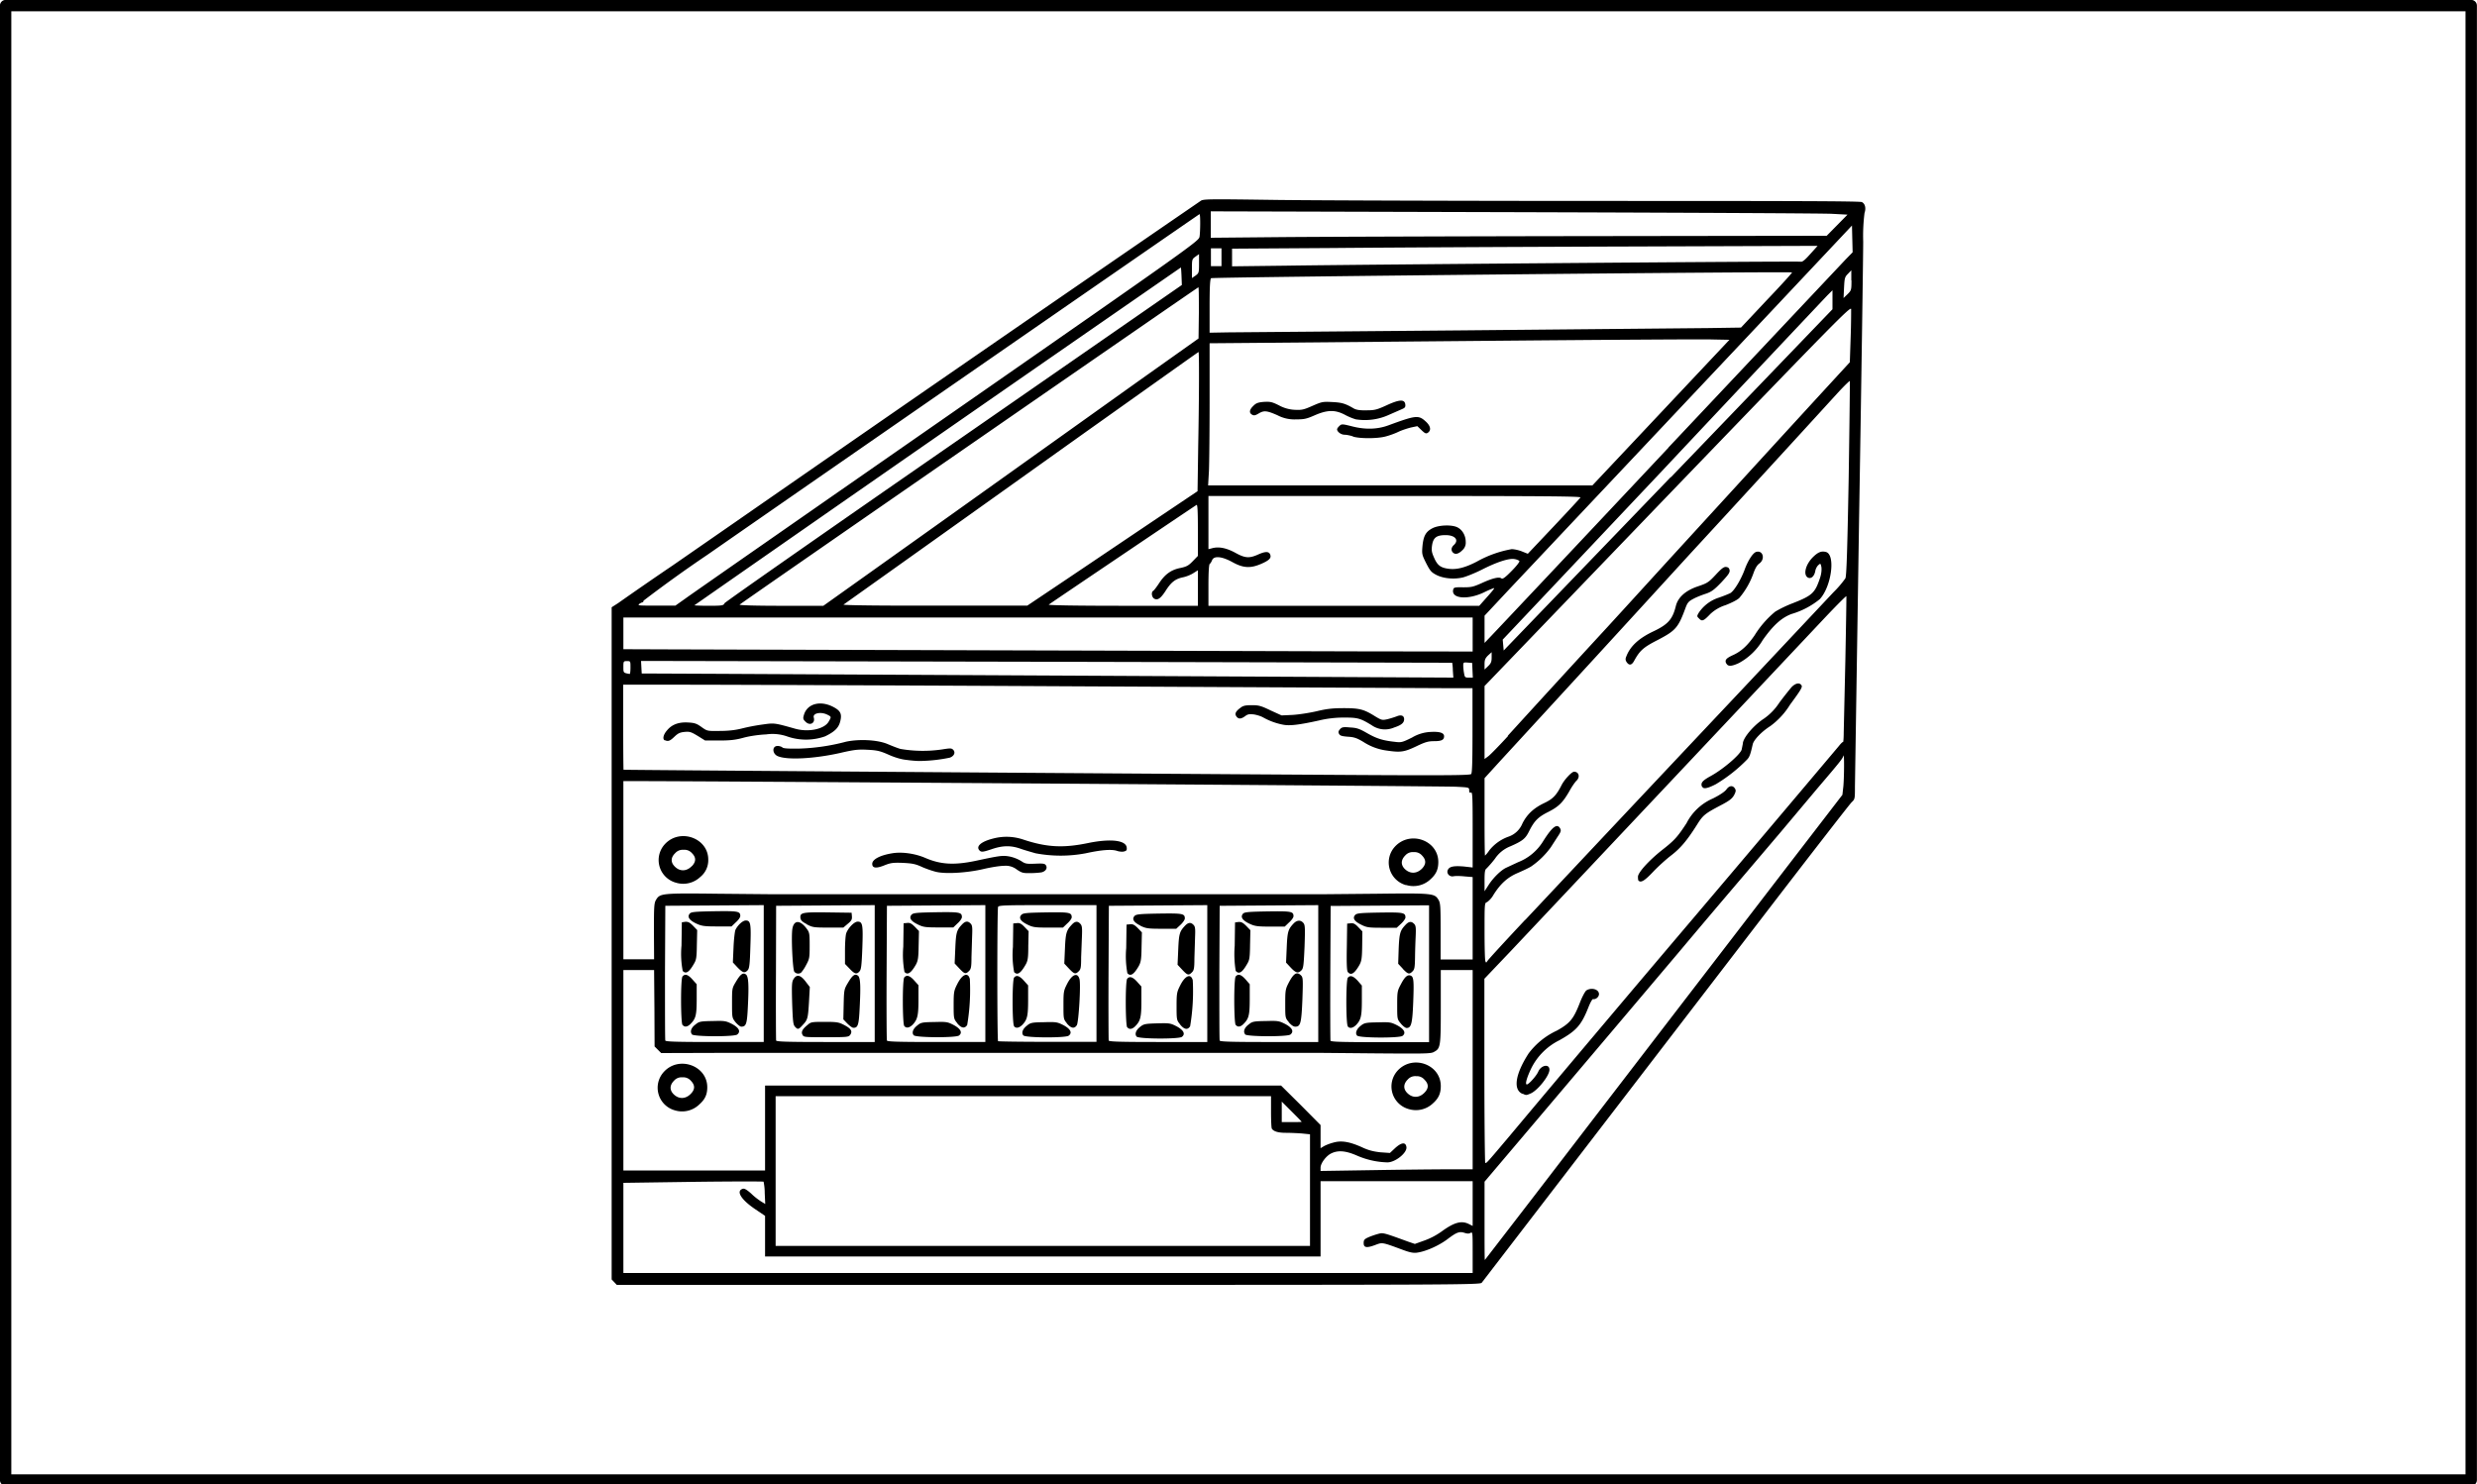
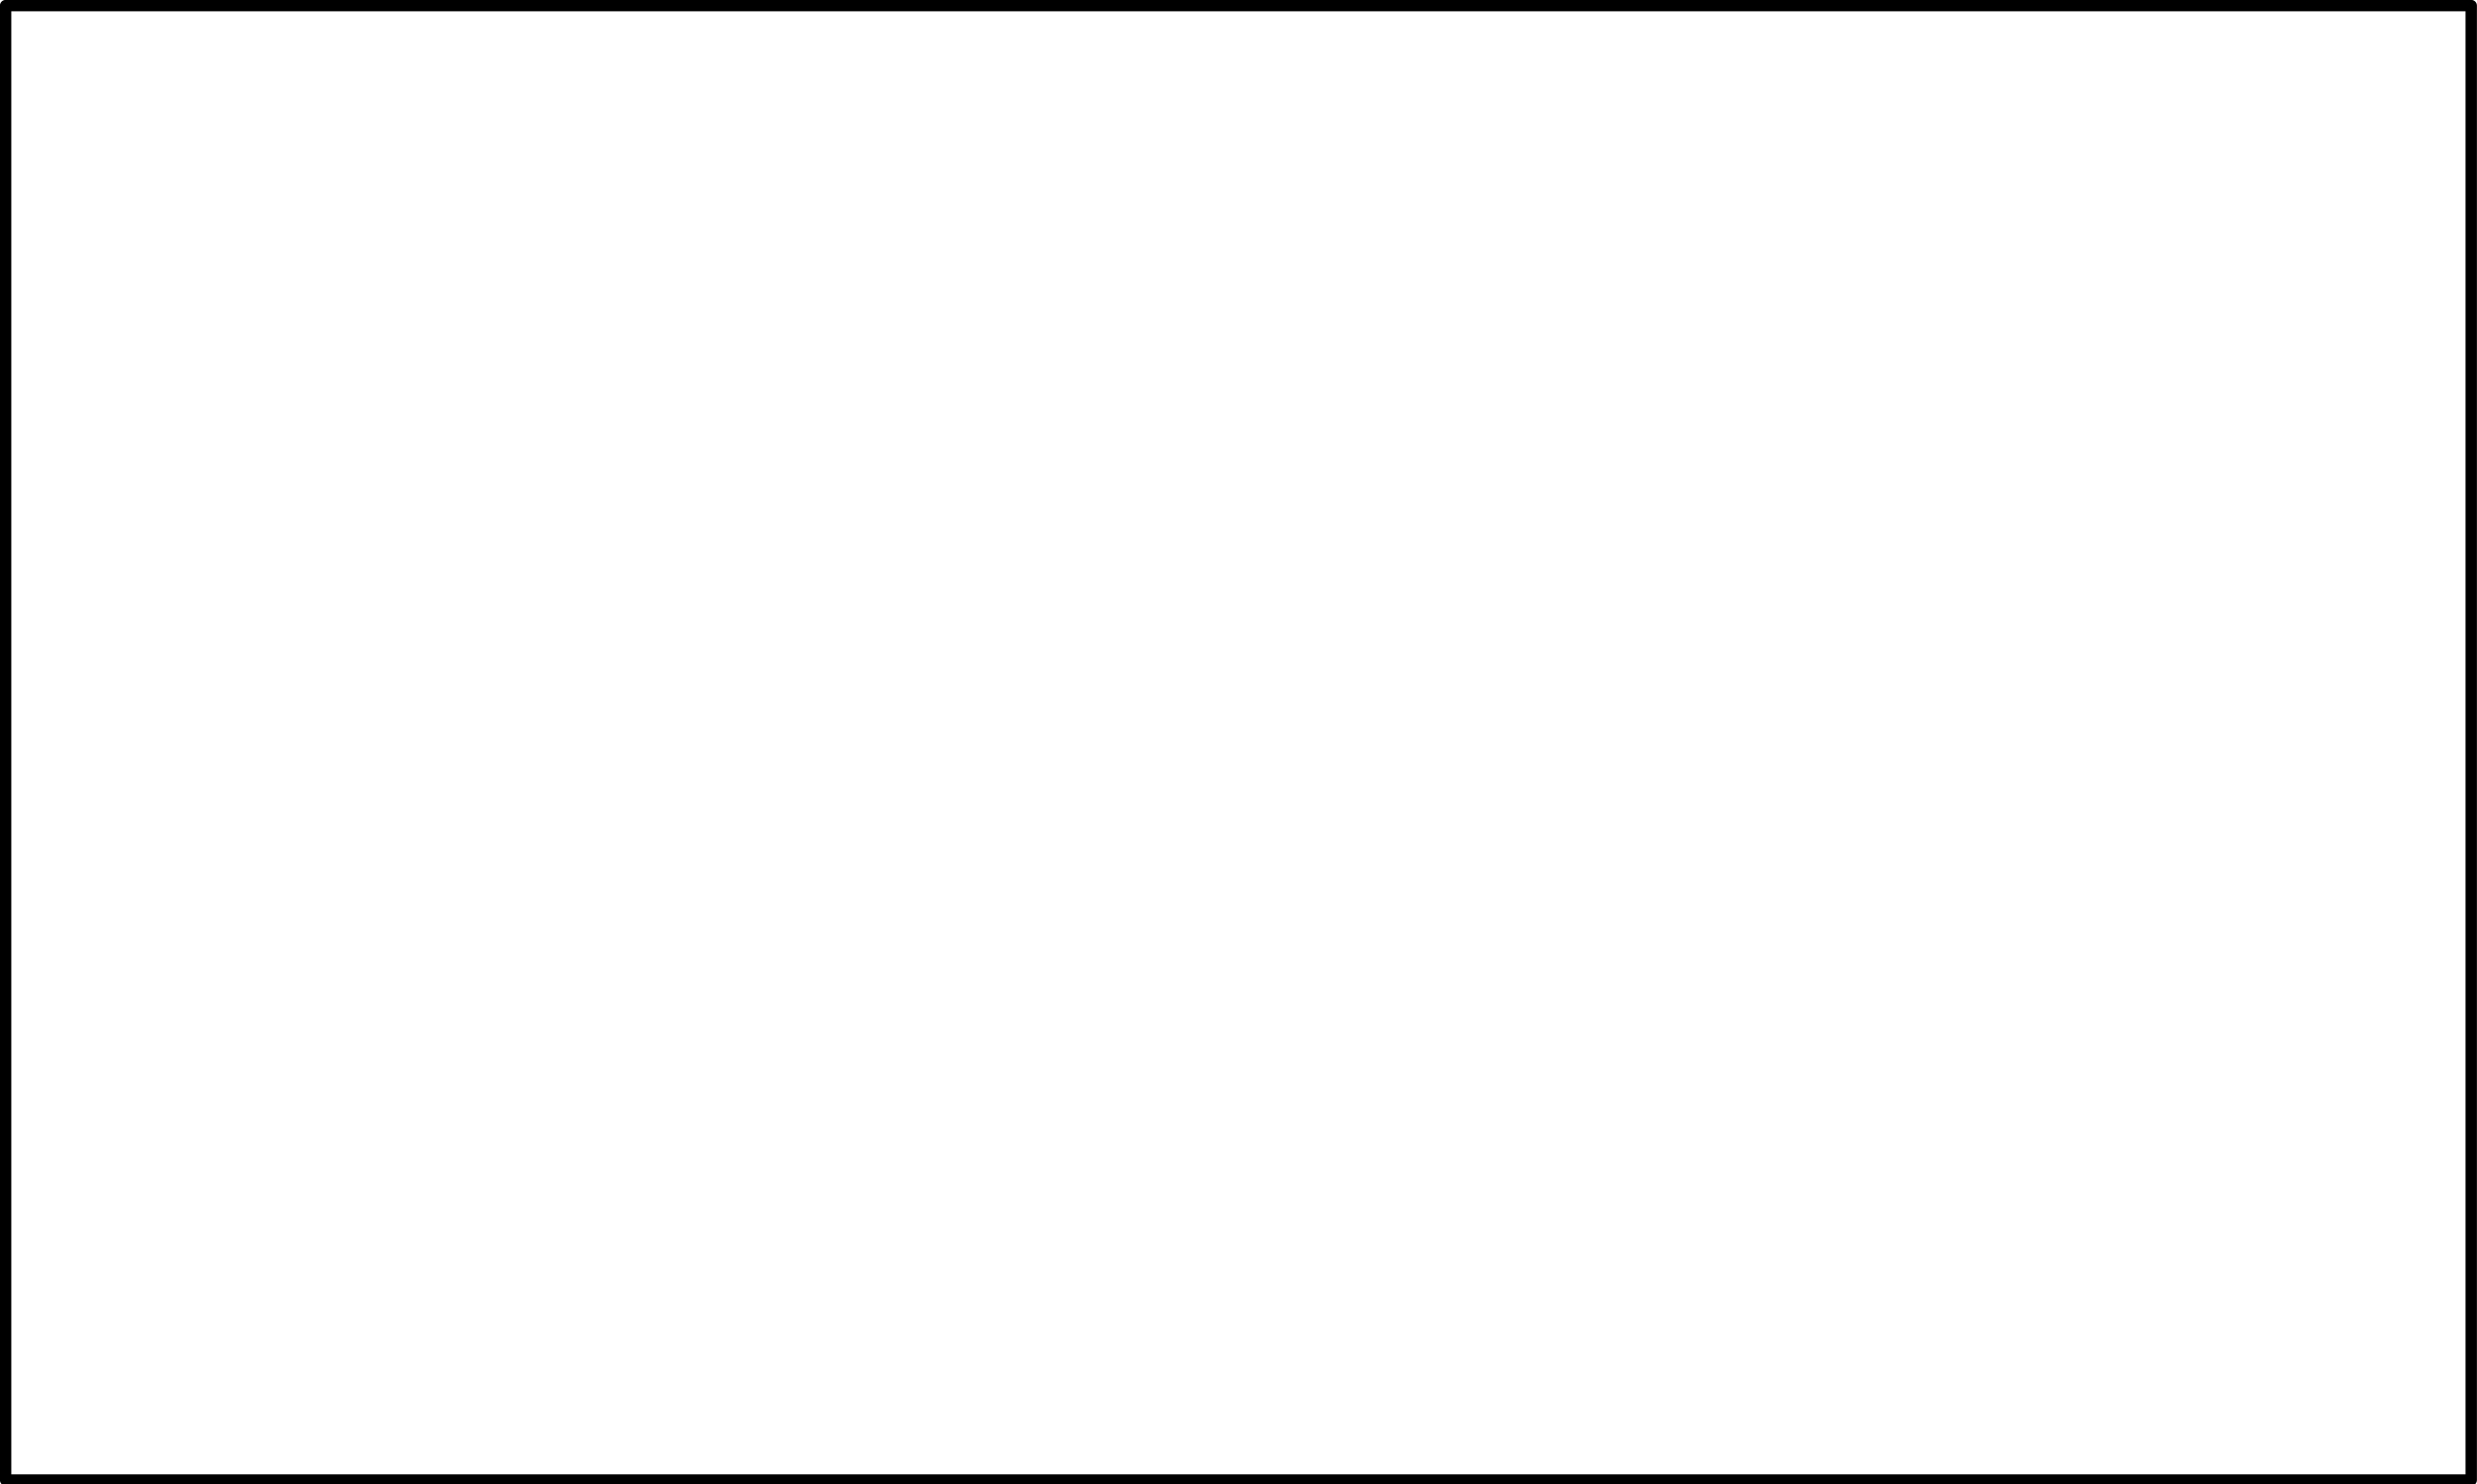
<svg xmlns="http://www.w3.org/2000/svg" xml:space="preserve" viewBox="0 0 1500 898.9">
-   <path d="m372 776.6-1.6-1.7V367.8l3.9-2.5a2265 2265 0 0 1 33.3-23l36.8-25.5a63669 63669 0 0 1 282.5-195c1.7-1.3 3.2-1.3 47.1-.7 25 .3 114.4.6 198.7.6 113.3 0 153.7.1 154.8.7 2 1 2.6 3.7 1.6 6.6a112 112 0 0 0-.8 17.3c0 8.3-1.1 84.2-2.5 168.7l-2.5 161.3c0 7.5 0 7.7-2 9.6-1.1 1-24.5 31.2-52 67a394654 394654 0 0 1-172 224c-1 1.2-14.5 1.3-262.4 1.3H373.5Zm519.8-18c0-12.2 0-12.6-1.3-11.9-1 .6-2 .5-3.6 0-3.1-1-4.7-.5-10.6 4-5.3 3.9-13 7.3-18.3 8-2.2.3-4.5-.2-9-1.9-12.2-4.5-11.8-4.4-16.1-2.8-5.3 2-7.1 1.7-7.1-1.1 0-1.8.4-2.4 2.6-3.4 1.5-.7 4.1-1.6 5.9-2.1 3.3-.9 3-1 18.4 4.6l4.1 1.4 5.6-2a43 43 0 0 0 10.4-5.4c7.8-5.7 12.3-7 17-4.5l2 1v-27.1h-92.1V761H463.3v-24.6l-6.2-4.2c-8.5-5.8-11.5-10.9-7.3-12.2 1-.3 2.4.5 5.2 3 2 2 4.8 4 6.1 4.8l2.3 1.4-.3-6.5a34 34 0 0 0-.7-7c-.2-.2-19.4-.2-42.6.1l-42.3.6V771h514.3zm37.3-34.3A451304 451304 0 0 1 1081.4 526l34.3-44.6.6-5.3c.5-6 .6-20.5 0-18.3-.5 1.7-2 3.6-16 20l-22 26.2-21.5 25.3a7734 7734 0 0 0-40.8 48.2l-20.3 24-21.4 25.3-42 49.6-33.3 39.3v23.9c0 13 0 23.7.2 23.5zm-135.8-3.5V687l-4.9-.5c-2.6-.2-7-.4-9.7-.4-4.6 0-7.4-.8-8.5-2.5-.3-.4-.5-5-.5-10.2v-9.5h-300v90.7h323.6Zm-330-37.6v-25.7h312.5l12 11.9 11.9 12v14l1.7-1c.9-.6 3.5-1.7 5.8-2.3 5-1.5 9.9-.7 17.7 2.8 3.8 1.8 6.7 2.5 11 3l5.8.4 3.2-3c3.9-3.5 6.4-3.7 6.8-.5.4 3.5-6.9 9.3-11.6 9.2a49 49 0 0 1-18.1-4c-6.8-3-11.5-3.5-15.7-1.5-3.1 1.4-6.6 6-6.6 8.7v2l32.2-.5c17.8-.3 38.5-.5 46.1-.5h13.8V587.5h-19.3v22.2c0 24.4-.1 25.3-4.3 27.5-1.8 1-6.2 1-33.7.8l-32.9-.3H432.8l-32.4.1-2-2-2-2-.1-23.1-.2-23.2h-18.6v121.4h85.8zm-54.6-10.7a14.2 14.2 0 0 1-6.7-23.3c9.1-10 26.3-3.8 26.3 9.3 0 4.5-1.4 7.4-4.9 10.5a15 15 0 0 1-14.7 3.5m9.7-10.1c2.6-2.7 2.5-5.2 0-7.8a6 6 0 0 0-5.1-2.1 6 6 0 0 0-5.1 2c-2.7 2.7-2.8 5.7-.3 8.2 3.2 3.2 7.4 3 10.5-.3m434.6 9.3a14.2 14.2 0 0 1-6.7-23.2c9.1-10 26.2-3.9 26.2 9.3 0 4.4-1.3 7.4-4.8 10.5a15 15 0 0 1-14.7 3.4m9.7-10c2.6-2.7 2.5-5.2-.1-7.8a6 6 0 0 0-5-2.1 6 6 0 0 0-5.1 2c-2.7 2.7-2.8 5.7-.3 8.2 3.2 3.2 7.4 3 10.5-.3m51.3 26.5a27234 27234 0 0 1 112.1-132.9 42214 42214 0 0 0 87.5-103.5c1.1-1.4 2.2-2.5 2.5-2.4.2 0 .4-2.5.4-5.7l1-44c.4-21 .7-38.3.6-38.6s-5.9 5.5-12.8 12.8a341221 341221 0 0 1-190.5 202.2l-15.9 16.7v55.5c0 30.4.3 55.6.5 55.9.6.6.6.6 14.6-16m8-25.7c-5.8-2.4-4.5-11.8 3.7-24.5a45 45 0 0 1 17.1-13.8c7.9-4.4 10-7 13.7-16.3 1.5-4 3.3-7.3 4.1-8 3-2 7.7-.8 7.7 2.2 0 1.7-2 3.4-3.6 3-.5 0-1.7 2.2-2.8 5-4.3 10.8-7.2 14.1-17.5 19.9a37.7 37.7 0 0 0-17 16.8c-2.8 5.8-4 10-2.8 10s5.8-5.2 6.9-7.7c1.7-4 6.8-5 6.8-1.2 0 3.7-7.5 13-11.7 14.5-2.3 1-2.5 1-4.5 0zm70.3-129c-.3-.3-.4-1.4-.4-2.5 0-2.5 6.5-9.7 14.4-16 7.7-6 9.5-8 15-16.4a32.3 32.3 0 0 1 16-15c4-2 7.2-4.1 8.2-5.5 1.7-2.4 3.9-2.6 5.2-.4.6 1 .5 1.8-.6 3.9-1.2 2.1-2.8 3.4-8.2 6.2-9.5 5-10.7 6-14.3 11.8-6 9.5-10 14.2-15.6 18.5-3 2.3-8 6.8-11 10-5 5.3-7.3 6.7-8.7 5.3zm38.4-57c-1-2.3.2-3.7 5.3-6.5 7.8-4.3 17.8-13 18.7-16l.7-3.5c0-3.5 6.5-11.2 13-15.4a35 35 0 0 0 9.1-9.5c2.9-3.9 6.2-8 7.4-9.4 2.4-2.5 5-3 6.1-1 .6 1-.8 3.2-7 11.6a45.8 45.8 0 0 1-12 13c-5.2 3.3-10 8.3-10.6 11-1.3 5.7-1.8 7.4-3.2 9A92.8 92.8 0 0 1 1039 475c-5.3 2.7-7.6 3-8.2 1.4zm-242.4 203c0-.2-2.8-3-6.1-6.3l-6-6v12.4h6c3.3 0 6 0 6-.2zm-325.8-89.9v-41.4l-29.8.2-29.8.2-.2 40.3c0 22.2 0 40.8.2 41.3.2.7 6.9.9 30 .9h29.6zM419 626.4c-1.3-1.6-.4-4.1 2.3-6 2-1.7 3.1-1.9 10.2-2 7.4-.2 8-.1 11.8 1.8 4.3 2.3 5.4 4.6 3.1 6.4-2 1.4-26.2 1.3-27.4-.1zm-5.7-5.6c-1.1-1.4-1.2-28 0-29.4 1.5-1.8 3.3-1.2 6 1.8l2.6 2.9v8.8c0 9.6-.5 11.9-3.4 14.9-2 2.2-3.9 2.5-5.1 1zm32.1-1.7c-2.1-2.7-2.1-2.7-2.1-11.6 0-8.8 0-9 2.3-12.8 2.7-4.6 4.3-5.8 6-4.6 1.6 1 2 5.7 1.3 19.4-.5 10.6-1 12.3-4 12.3-.7 0-2.2-1.2-3.5-2.7m-32-31.2a55 55 0 0 1-.7-15.2l.2-14.1 2.1-.3c1.7-.1 2.7.4 4.7 2.4l2.5 2.6-.2 8.8c-.1 7.6-.3 9.2-1.7 11.5-3 5.3-5 6.6-7 4.3zm33.2-2-2.8-3 .4-9c.2-5 .8-10 1.2-10.8 1.5-3 4.5-5.6 6.2-5.6 3 0 3.3 2 2.8 16-.3 10.4-.6 13-1.6 14.1-1.8 2-3 1.6-6.2-1.7m-25.3-26.7c-4-2-5.3-4-3.5-6 1-.9 3.4-1.1 14.8-1.3 14.3-.2 15.7 0 15.7 2.9 0 .8-1.2 2.5-2.7 3.8l-2.6 2.5h-9c-8 0-9.3-.3-12.7-1.9m108.4 30.4v-41.4l-29.8.2-29.9.2-.1 40.3c-.1 22.2 0 40.8.1 41.3.3.7 7 .9 30 .9h29.7zM486 626.8c-1-1.8-.1-3.5 3-6 2-1.8 2.5-1.9 10.3-1.9 7.3 0 8.6.2 11.7 1.8 4.3 2.2 5.4 3.8 3.9 6-1 1.4-1.6 1.5-14.6 1.5-12.8 0-13.6 0-14.3-1.4m-4.6-5c-1.1-1.2-1.3-3.3-1.7-14.3-.3-11.2-.2-13 .9-14.6 1.9-3 4.2-2.4 7.2 1.5l2.6 3.4-.5 9c-.6 10-.8 10.8-3.8 14-2.5 2.8-3 2.9-4.7 1m31.7-1.9-2.4-2.5.2-9c.2-8.8.3-9.3 2.5-13 2.7-4.6 4.2-5.8 6-4.6 1.6 1 1.9 5.7 1.2 19.4-.5 10.5-1 12.3-3.8 12.3-.7 0-2.3-1.2-3.7-2.6M481 588.5c-1-1.3-2-22-1.1-26.3 1-5 4.6-5 8.4 0 1.9 2.5 2 3 2 10.5s-.1 8-2.2 11.9a22.6 22.6 0 0 1-3 4.5 3 3 0 0 1-4.1-.6m33.5-1.8-2.8-2.9v-8c0-4.4.3-9 .7-10.4 1-3.1 4.8-7.2 7-7.2 3 0 3.3 2 2.8 16-.4 10.5-.7 13-1.7 14.1-1.7 2-3 1.6-6-1.6m-26-27c-2.7-1.4-3.6-2.3-3.8-3.8-.3-3.2 1.3-3.5 16.8-3.3l14.2.2.2 2.3c.1 1.8-.3 2.6-2.5 4.4l-2.7 2.3h-9.3c-8.8 0-9.5-.2-12.9-2zm108.2 30v-41.5l-29.8.2-29.8.2-.2 40.3c-.1 22.2 0 40.8.2 41.3.2.7 6.9.9 30 .9h29.6zM553.3 627c-1.3-1.5-.4-4 2.3-6 2-1.7 3-1.9 10.2-2 7.4-.2 8-.1 11.7 1.8 4.3 2.3 5.5 4.7 3.2 6.4-2 1.4-26.2 1.3-27.4-.2m-5.7-5.6c-1.1-1.4-1.2-28 0-29.4 1.4-1.7 3.3-1.2 6 1.8l2.6 2.9v8.8c0 9.6-.6 11.9-3.4 15-2 2-3.9 2.4-5.1 1zm32.1-1.7c-2.1-2.6-2.2-2.7-2.2-11 0-8 .2-8.7 2.2-12.7 3-6 6.5-7.4 7.6-3.1a127 127 0 0 1-1.6 27.9c-1.5 2.3-3.5 2-6-1zm-32-31.2a57 57 0 0 1-.7-15.1l.2-14.2 2.1-.2c1.7-.2 2.7.3 4.7 2.3l2.5 2.6-.2 8.8c-.1 7.6-.4 9.2-1.7 11.6-3 5.2-5.1 6.5-7 4.2zm33.2-2-2.8-3 .4-9.1c.4-9.4.8-11 3.9-14.3 2.1-2.3 3.7-2.5 5.4-.7 1 1 1.1 2.4.9 7.3l-.4 13c0 6-.3 7.2-1.5 8.4-2 2-2.7 1.8-5.9-1.6m-25.3-26.7c-4.1-2-5.3-4-3.5-5.9 1-1 3.4-1.2 14.8-1.4 14.3-.2 15.6 0 15.6 3 0 .7-1.1 2.4-2.6 3.7l-2.6 2.5h-9c-8.1 0-9.3-.2-12.7-1.9M664 589.6v-41.4h-29.6c-26.3 0-29.6.1-30 1.1-.6 1.6-.6 80.7 0 81.3.3.2 13.8.4 30 .4H664zm-44.3 37.5c-1.3-1.5-.4-4 2.3-6 2-1.7 3.1-1.9 10.2-2 7.4-.2 8-.1 11.8 1.8 4.3 2.3 5.5 4.7 3.1 6.4-2 1.4-26.2 1.3-27.4-.2m-5.6-5.6c-1.2-1.4-1.2-28 0-29.4 1.4-1.7 3.2-1.2 5.9 1.8l2.6 2.9v8.8c0 9.6-.5 11.9-3.4 15-2 2-3.9 2.4-5.1 1zm32-1.7c-2.1-2.6-2.1-2.7-2.1-11 0-8 .1-8.7 2.1-12.7 3-6 6.5-7.4 7.6-3.1.9 3.3-.5 26.1-1.6 27.9-1.5 2.3-3.4 2-6-1zm-32-31.2a57 57 0 0 1-.7-15.1l.2-14.2 2.2-.2c1.6-.2 2.7.3 4.6 2.3l2.5 2.6-.2 8.8c0 7.6-.3 9.2-1.7 11.6-3 5.2-5 6.5-7 4.2zm33.2-2-2.8-3 .4-9.1c.4-9.4.9-11 4-14.3 2-2.3 3.7-2.5 5.3-.7 1 1 1.2 2.4 1 7.3l-.5 13c0 6-.2 7.2-1.4 8.4-2 2-2.8 1.8-6-1.6M622 559.9c-4-2-5.3-4-3.4-5.9 1-1 3.3-1.2 14.7-1.4 14.3-.2 15.7 0 15.7 3 0 .7-1.2 2.4-2.7 3.7l-2.6 2.5h-9c-8 0-9.3-.2-12.7-1.9m109.1 29.7v-41.4l-29.8.2-29.8.2-.2 40.3c-.1 22.2 0 40.8.1 41.3.3.7 7 .9 30 .9h29.7zm-42.8 38.2c-1.3-1.5-.4-4 2.3-6 2-1.6 3-1.8 10.2-2 7.4-.2 8-.1 11.7 1.8 4.3 2.3 5.5 4.7 3.2 6.4-2 1.4-26.2 1.3-27.4-.2m-5.7-5.6c-1.1-1.4-1.2-28 0-29.4 1.4-1.7 3.3-1.2 6 1.8l2.6 2.9v8.9c0 9.6-.6 11.8-3.4 14.8-2 2.2-3.9 2.5-5.1 1zm32.1-1.7c-2.1-2.6-2.2-2.7-2.2-11 0-8 .2-8.7 2.2-12.7 3-6 6.5-7.4 7.6-3.1a127 127 0 0 1-1.6 27.9c-1.5 2.3-3.5 2-6-1zm-32-31.1a57 57 0 0 1-.7-15.2l.2-14.2 2.1-.2c1.7-.2 2.7.3 4.7 2.3l2.5 2.6-.2 8.8c-.1 7.6-.4 9.2-1.7 11.6-3 5.2-5.1 6.5-7 4.2zm33.2-2.1-2.8-3 .4-9c.4-9.5.8-11.1 3.9-14.4 2.1-2.3 3.7-2.5 5.4-.7 1 1 1.1 2.5.9 7.3l-.4 13c0 6-.3 7.2-1.5 8.4-2 2-2.7 1.8-5.9-1.6m-25.3-26.7c-4.1-2-5.3-4-3.5-5.9 1-1 3.4-1.2 14.8-1.4 14.3-.2 15.6 0 15.6 3 0 .7-1.1 2.4-2.6 3.8l-2.6 2.4h-9c-8.1 0-9.3-.2-12.7-1.8zm107.7 29v-41.4l-29.9.2-29.8.2-.2 40.3c0 22.2 0 40.8.2 41.3.2.7 7 .9 30 .9h29.7zM754 626.4c-1.3-1.6-.4-4.1 2.3-6 2-1.7 3.1-1.9 10.2-2 7.4-.2 8-.1 11.8 1.8 4.3 2.3 5.4 4.6 3.1 6.4-2 1.4-26.2 1.3-27.4-.1zm-5.7-5.6c-1.1-1.4-1.2-28 0-29.4 1.5-1.8 3.3-1.2 6 1.8l2.5 2.9v8.8c0 9.6-.5 11.9-3.4 14.9-2 2.2-3.8 2.5-5 1zm32.2-1.7c-2.2-2.6-2.2-2.7-2.2-11 0-7.8.1-8.9 1.8-12.3 3.2-6.3 5.2-7.6 7.8-5 1.2 1.2 1.2 2.6.8 14.5-.6 14.3-1.1 16.5-4.3 16.5-1.2 0-2.5-1-4-2.7zM748.3 588a64 64 0 0 1-.6-15.2l.2-14.1 2.1-.3c1.7-.1 2.7.4 4.7 2.4l2.5 2.6-.2 8.8c-.1 7.6-.3 9.2-1.7 11.5-3 5.3-5 6.6-7 4.3m33.3-2-2.8-3 .4-9.1c.4-9.4.8-11 4-14.4 2-2.2 4.3-2.5 6-.6 1.1 1.2 1.2 2.7.8 14.4-.5 11.3-.7 13.2-1.9 14.4-2 2-3.4 1.6-6.5-1.7m-25.3-26.7c-4-2-5.3-4-3.5-6 1-.9 3.4-1.1 14.8-1.3 14.3-.2 15.7 0 15.7 2.9 0 .8-1.2 2.5-2.7 3.8l-2.6 2.5h-9c-8 0-9.3-.3-12.7-1.9m109.1 30.4v-41.4l-29.8.2-29.8.2-.2 40.3c-.1 22.2 0 40.8.1 41.3.3.7 7 .9 30 .9h29.7zm-43.6 37.5c-1.3-1.5-.3-4 2.3-6 2.1-1.7 3.2-1.9 10.2-2 7.5-.2 8-.1 11.8 1.8 4.3 2.3 5.5 4.7 3.2 6.4-2 1.4-26.3 1.3-27.5-.2m-5.6-5.6c-1.2-1.4-1.2-28 0-29.4 1.4-1.7 3.2-1.2 6 1.8l2.5 2.9v8.8c0 9.6-.5 11.9-3.4 15-2 2-3.9 2.4-5.1 1zm32.1-1.7c-2.2-2.6-2.2-2.7-2.2-11.1 0-8.2.1-8.7 2.3-12.8 2.3-4.4 4-5.9 5.9-5.1 1.8.7 2 3.2 1.5 16.2-.5 12.9-1.2 15.5-4 15.5-.7 0-2.3-1.2-3.5-2.7m-32.1-31.2c-.6-.6-.8-5.3-.6-15.1l.2-14.2 2.1-.2c1.7-.2 2.7.3 4.6 2.3l2.5 2.6-.1 8.8c-.1 7.6-.4 9.2-1.7 11.6-3 5.2-5.1 6.5-7 4.2m33.3-2-2.8-3 .3-9.1c.4-9.4.9-11 4-14.3 2.1-2.3 3.7-2.5 5.4-.7 1 1 1.1 2.4.9 7.3a401 401 0 0 0-.4 13c-.1 6-.3 7.2-1.5 8.4-2 2-2.7 1.8-6-1.6zM824.2 560c-4.1-2-5.3-4-3.5-5.9 1-1 3.3-1.2 14.8-1.4 14.3-.2 15.6 0 15.6 3 0 .7-1.2 2.4-2.6 3.7l-2.7 2.5h-9c-8 0-9.3-.2-12.6-1.9m99.4-2.8A89475 89475 0 0 1 1054 418.6l56.2-59.8a64 64 0 0 0 7.3-8.5c.7-1.2 1.2-17 2-60.2.5-32.3.8-59 .7-59.3 0-.4-3.2 2.7-7 6.8a25678 25678 0 0 1-89.6 97.7 47301 47301 0 0 1-115.5 126l-9.1 10v23.5c0 12.9.1 23.4.3 23.4a19 19 0 0 0 2.6-3.2 26 26 0 0 1 11.4-8.2 14 14 0 0 0 8.6-8c2.8-5.6 6.9-9.4 13.2-12.4 5.3-2.5 7.4-4.7 10.6-11 1.7-3.3 6.1-8 7.5-8 3 0 3.8 3.3 1.4 5.5-.8.8-2.8 3.6-4.3 6.4-4 6.9-6.5 9.3-12.8 12.5-6 3-8.3 5.3-11.4 11.4-2.3 4.7-3.8 6-11.5 9.4a20 20 0 0 0-9.3 7.5 67 67 0 0 1-5.1 5.9c-1 .7-1.2 2.3-1.2 7.4v6.4l2.7-4.2c2.8-4.2 7.2-8.5 10.3-10l7.3-3.4a31 31 0 0 0 15.3-12.9c5.5-8.7 8.4-10.8 10.2-7.5.7 1.3.4 2.1-1.7 5.2l-4 6.2a48.7 48.7 0 0 1-11.9 11.6c-1.6 1-5.3 2.7-8.3 4-6 2.6-10.2 6.4-14.4 13a13.8 13.8 0 0 1-4 4.6c-1.5.4-1.5.9-1.5 17.5 0 9.4.2 17.6.5 18.2.4 1.1.5 1.1 1.2 0 .4-.8 10.7-12 22.9-25zm121.8-155.3c-1.1-2.1-.2-3.2 4.2-5.2 5-2.3 8.8-5.9 13-12a58 58 0 0 1 12.5-14.3 70 70 0 0 1 10.4-5c12-4.7 13.6-6.2 16.7-15.5.8-2.5 1-4.7.8-6.4-.5-2.4-.6-2.4-1.9-1.2-.7.6-1.6 2.2-1.8 3.5-.6 3.3-2.6 5-4.5 4-3-1.7-1.4-8 3.2-12.5 3-2.9 5-3.7 7.7-3 6 1.5 3.4 21-3.7 28.6a49 49 0 0 1-17.2 9c-6 2.3-11 6.8-17.3 15.7a37.6 37.6 0 0 1-14.5 14c-4.3 2-6.6 2.2-7.5.3zm-60.3-.8c-.8-1.2-.9-2-.3-3.4 2.3-6.2 7.5-11 16-15.1 9.2-4.3 12-7.4 14-15.4 1.3-5.5 6-9.6 13.5-12.1 5.6-1.9 6.4-2.4 10.7-7 3.7-4 5-4.9 6.4-4.7 1.3.2 1.8.8 2 2 .2 1.5-1 3-5 7.3-4.3 4.5-6 5.7-9.1 6.8-2.2.7-5.6 2-7.5 3-3.1 1.6-3.8 2.3-5 5.4-4.5 12.3-6 14-16.9 19.7-8.8 4.5-10.9 6.4-14.4 12.8-1.4 2.5-2.9 2.8-4.4.7m43.9-26.4c-1.5-1.4-1.5-1.5-.2-3.7a23 23 0 0 1 12-9 81 81 0 0 0 6.9-2.7c2.3-1.2 6.3-7.7 8.7-14 2-5.6 5-10.3 7-11 4.1-1.3 5.8 4.2 2 7-1.4 1-2.5 2.9-3.6 6a48 48 0 0 1-8.4 14.7c-1 1.2-4.6 3-8.4 4.5a24 24 0 0 0-9.3 5.4c-4 4.2-5 4.6-6.7 2.8M396 564.1c0-15.6.1-17.2 1.4-19.3 2.3-3.7 3.7-3.9 37.2-3.5l32.5.3h334.2l32.6-.3c33.5-.4 34.8-.2 37.1 3.5 1.3 2.1 1.4 3.7 1.4 19.3v17h19.4v-49.9l-4.9-.4c-2.7-.3-5.7-.3-6.6-.1-2.5.6-4.6-1.8-3.5-3.9 1-2 3.5-2.5 9.7-2l5.3.6v-22.9c0-20-.1-22.8-1-22.5-.8.3-1.1 0-1.1-1.3 0-1.8 0-1.8-8-2.2-7-.4-458.6-3.4-491.8-3.4h-12.4V581h18.6zm455.5-28a14.2 14.2 0 0 1-6.8-23.3c9.2-10 26.3-3.9 26.3 9.3 0 4.4-1.3 7.4-4.8 10.5a15 15 0 0 1-14.7 3.4zm9.7-10.1c2.5-2.7 2.5-5.2-.1-7.9a6 6 0 0 0-5-2 6 6 0 0 0-5.1 2c-2.7 2.7-2.8 5.7-.3 8.2 3.2 3.1 7.3 3 10.5-.3m-451.9 8.6a14.2 14.2 0 0 1-6.7-23.3c9.1-9.9 26.3-3.8 26.3 9.3a13 13 0 0 1-4.9 10.6 15 15 0 0 1-14.7 3.4m9.7-10c2.6-2.8 2.6-5.3 0-7.9a6 6 0 0 0-5.1-2 6 6 0 0 0-5 2c-2.8 2.7-2.8 5.6-.3 8.1 3.1 3.2 7.3 3 10.4-.3zm148.6 3.6c-2.1-.4-6.2-1.8-9-3-4.3-2-6.2-2.3-12-2.6-6-.2-7.3 0-11.3 1.6-4.8 1.9-7.1 1.6-7.1-1 0-2.7 4.7-5.2 12.1-6.4 6-1 14 .2 20 2.8 9.3 4 17.4 4.5 30.4 1.8 15.4-3.3 16.5-3.4 20.9-2.6a23 23 0 0 1 6.8 2.7c2.5 1.7 3.3 1.8 8.5 1.6 4.8-.2 5.8-.1 6.5 1 1 1.6 0 3.5-2.5 4.2-.9.2-4 .5-6.7.5-4.6.1-5.4-.1-8.5-2.2a11 11 0 0 0-7.8-2.2c-2.4 0-8 .9-12.6 2-9.1 2.1-21.3 3-27.7 1.8m59.5-11.4c-2.8-.8-7-2-9.2-2.8-5.8-2-10.7-2-17.6.4-4.8 1.6-5.8 1.7-6.8 1-3-2.5.3-5.6 7.8-7.5a31.7 31.7 0 0 1 18.7.7c14 4.6 24 5.1 38.9 2 13.7-2.8 22.9-1.7 23.4 2.7.2 1.6-.1 2-1.6 2.4-1 .3-3 .1-4.4-.4-3.2-1-9.2-.6-18.8 1.5a81.6 81.6 0 0 1-30.4 0m263.8-48c.6-.7.8-7.5.8-26.5v-25.5h-15.2l-219.8-1.1c-112.5-.6-221.4-1-242-1h-37.3v25.7c0 14.1.1 25.7.2 25.8.4.2 426 3.2 467.4 3.3 34.2.1 45.2 0 45.9-.7m-342.3-8.6c-3-.3-7.2-1.6-10.7-3.2-5-2.2-6.8-2.6-12.6-2.9s-8.2 0-16.8 2c-15.3 3.4-31.3 4.3-37.2 2-3.7-1.3-4-6.3-.4-6.3 1 0 2.4.4 2.9.9.6.6 3.5.8 10 .7a125 125 0 0 0 28.6-4.2c8.1-1.7 19-1.1 25 1.4 2.6 1.1 6.1 2.5 7.9 3a80.2 80.2 0 0 0 25.2.3c5-.8 5.7-.8 6.7.2 1.6 1.6.6 3.9-2.1 4.8a95 95 0 0 1-18.4 2c-1.7 0-5.4-.3-8-.7zm291.3-5.6a34 34 0 0 1-14.2-5.2c-4-2.4-5.7-3-9.5-3.2-3.6-.3-4.7-.6-5.3-1.7s-.4-1.7.6-2.9c1.1-1.2 2-1.4 6.1-1 4.1.2 5.7.8 10.4 3.5 5.6 3.2 9.3 4.4 16.7 5.2 3.9.5 4.5.3 10.4-2.6a24 24 0 0 1 11.4-3.4c5.4-.3 8 .6 8 2.6 0 2.2-1.5 3-6 3-3.6 0-5.4.5-11 3.2-7.2 3.4-9.4 3.7-17.6 2.5m-437.3-6.2c-1.5-.6-1-3.4 1.3-6 2.9-3.6 7.2-5.2 13-4.8 3.8.2 5.1.7 8 2.8 3.4 2.4 3.4 2.4 11 2.3 5.2 0 9.5-.5 13.4-1.5a120 120 0 0 1 12.6-2.4c7.1-1 7-1 19.8 2.6 8 2.2 17.5.2 20.1-4.3 1.7-2.9 1.7-3-.7-4.2-3.9-2-9.1-1-8.3 1.7 1 3.4-2.4 5.2-5 2.5-1.5-1.4-1.6-2-1-4 1.9-6.8 9.7-9 17.5-5.1 4.7 2.4 5.7 4.3 4.5 9-1 3.9-3.4 6.2-9.2 9a34.6 34.6 0 0 1-22.7.1 27 27 0 0 0-12.9-1.3c-4.5.2-10 1-13.7 2-4.7 1.3-8 1.7-14.7 1.7H427l-4.5-2.8c-4-2.4-4.8-2.7-8-2.4-2.9.3-4 .9-6.2 3-2.6 2.5-3.7 2.9-5.7 2zm428-9.2c-6.9-4.2-8.4-4.6-16.6-4.6a64 64 0 0 0-15.4 1.8c-12.3 2.7-17.7 3.3-21.7 2.5a40 40 0 0 1-12-4.4c-1.2-.7-3.7-1.5-5.6-1.8-2.8-.3-3.7-.2-5.5 1.2-2.4 1.7-4 1.7-5.2-.2-1-1.5-.2-3 2.7-5.1 1.5-1.2 3-1.5 6.8-1.5 4.2 0 5.6.4 11.4 3.2l6.6 3 6.6-.3c3.6-.2 10.1-1.2 14.5-2.2 6.2-1.5 9.9-1.9 16.5-1.9 9.6 0 12.2.7 18.8 4.8 4.1 2.5 4.5 2.6 7.7 1.9a62 62 0 0 0 5.5-1.7c2.8-1.2 4.6-.5 4.6 1.7s-1.7 3.6-6 5a14 14 0 0 1-13.7-1.4m82.4 6.5a15616 15616 0 0 1 60.2-65.7l11.8-12.9 26-28.5 46.4-50.7a32389 32389 0 0 1 55.9-61l6.9-7.5.5-15c.3-8.4.3-16 .3-17.2-.3-1.9-9.5 7.5-111.2 113.1L899 415.5v44.2l2.3-1.7c1.2-.9 6.6-6.4 12-12.3zM879.8 406a29 29 0 0 0-.4-4.6l-245.6-.6-245.6-.5.2 3.8.2 3.8 44.7.2 427.5 2.2 19.3.1zm11.9 0-.2-4.5-2.7-.2c-2.5-.2-2.7-.1-2.7 1.8 0 1 .2 3.2.5 4.7.4 2.4.6 2.6 2.8 2.6h2.5zm-509.9-1.6c0-4 0-4-2.1-4s-2.2.1-2.2 3.6c0 3.6 0 3.5 3.8 4.2.3 0 .5-1.7.5-3.8m521.5-6V395l-2.2 2c-1.7 1.7-2.1 2.7-2.1 5.3v3.2l2.1-2c1.8-1.7 2.2-2.7 2.2-5.3zm-11.5-14V374H377.5v19.2l27 .1 417.5 1.2 69.8.1zm120-95.3 97.9-101.8v-11.5l-3.2 3.2c-1.7 1.8-46.7 49.4-99.8 106L910 387.4l.3 3.3.3 3.3 1.6-1.7 99.6-103.4zm-1.5-18 107.4-114 4.2-4.3-.2-8-.2-8.2-50.7 53.9a667223 667223 0 0 1-157.4 167L899 372.9v16.5l4.1-4.3c2.3-2.4 50.6-53.6 107.3-114zm-595.1 91.3c3.4-2.5 74.8-52.2 158.5-110.4 149.8-104.2 152.2-106 152.7-108.6.5-3 .6-13.7 0-13.7-.3 0-240.1 166-298 206.3a821 821 0 0 0-38.7 27.8c0 .5-.3 1-.6 1s-1.2.4-2 1c-1.2 1-.1 1 10.2 1H409Zm23.5 3c.3-.7 62.8-44.4 138.8-97l138.2-95.8-.2-5.2c-.1-2.8-.3-5.3-.4-5.4a92147 92147 0 0 0-294.6 204.6c-.2.1 3.7.3 8.6.3 8.2 0 9-.2 9.6-1.4zm137.8-54 113.5-81 35.8-25.4.2-15.5c0-8.5 0-15.5-.3-15.5-.4 0-276.6 191-277.8 192.2-.4.4 9.7.7 25 .7h25.7zm69.3 39.5 51.4-34.6 28-18.8.4-27.3c.6-32.4.6-57 .2-57-.2 0-30.5 21.6-67.4 47.8a175443 175443 0 0 1-147.6 105.2c-.4.4 24 .7 55.3.6h56zm79.6 5.2v-10.7l-2.7 1.7c-1.5 1-4.4 2.2-6.6 2.6-4.5 1-7 3-10.4 8.4-2.9 4.4-4.7 5.6-6.7 4.5-1.6-.9-2-4-.6-4.8.5-.3 2.1-2.4 3.6-4.7 3.5-5.3 7.2-8 12.8-9.1 3.8-.8 5-1.5 7.5-4.1l3.1-3.2V321c0-11.2-.2-15.5-.8-15.2-3 1.9-89 59.9-89.5 60.4-.4.4 16.6.7 44.8.7h45.5zm175.2 5.4c2.7-3 4.6-5.3 4.2-5.3s-3.2 1.1-6.2 2.6c-10.1 4.8-20.3 3.7-18.5-2 .3-1 1.2-1.2 5.9-1.1 5 0 6-.2 11.2-2.5 6.5-3 10.6-4 12-2.9.7.6 2.2-.4 6.2-4.5 2.8-2.8 5-5.6 4.7-6s-1.6-1-3-1.2c-3.3-.6-10.7 1.8-19.9 6.5-4 2-9 4-11.2 4.6-5.4 1.3-11.7.7-16-1.4-3.1-1.6-3.9-2.4-6.3-7.1-2.6-5.2-2.7-5.6-2.3-10.4.6-6.2 2-8.8 6.1-10.9 4-2 11.8-2.2 15.1-.5 3 1.5 5 5 5 8.8a6 6 0 0 1-2.1 5.1c-2.3 2.3-4.3 2.7-5.7 1.3-1.2-1.3-1-3 .6-4.5 3.3-3 .8-6-5-6-5.5 0-7.5 1.5-8.2 6.3-.4 3-.2 4.2 1.3 7.5 2 4.6 4 6 8.9 6.6s10.1-.8 17-4.4a67.3 67.3 0 0 1 21-7.5c1.6 0 4.4.6 6.3 1.4l3.5 1.4 15.7-16.6c8.6-9.1 15.9-17 16.2-17.5.4-.7-22.2-.9-112.4-.9H731.8v32.2l2-.5c4.1-1.2 8.7-.3 14.1 2.6 6.1 3.4 8.6 3.6 14.3 1 4.1-1.8 6.3-1.8 7 .2.8 2-.5 3.4-5 5.4-6.7 3-11.1 2.9-17.8-.8-6.5-3.6-11.3-4-12.4-1.2-.4 1-1 2-1.4 2.2-.5.3-.8 5-.8 13v12.4h164zm105.2-111.6 41.5-44.1-10.4-.2c-5.7-.2-65.9.2-133.6.8l-147 1.3-23.8.2v34.4c0 18.9-.2 38.2-.4 43l-.5 8.7h232.7zm-186.5 14.4c-1.5-.5-3.8-1-5-1-2.2 0-4.6-1.8-4.6-3.3 0-.4.6-1.3 1.4-2 1.3-1.3 1.7-1.3 8 .3 8 2 15.2 1.7 21.7-.7 16.6-6.1 18.2-6.3 22.5-2.4 3.1 2.8 3.6 5.5 1.2 7-1 .6-1.7.2-3.7-1.7l-2.5-2.4-3.8.8c-2 .5-5.5 1.6-7.6 2.6-2 1-5.6 2.3-8 2.9-5 1.3-15.6 1.3-19.6 0zm1.8-10.3a36 36 0 0 1-6.7-2.8c-5.9-3.1-10.6-3-18.2.3-5 2.2-6.4 2.5-11.3 2.5a22 22 0 0 1-11.3-2.5c-6.6-2.9-8.2-3-11.5-1-1.9 1.1-2.7 1.3-3.8.7-2-1.1-1.8-3 .7-5.4 1.7-1.7 2.9-2.1 6.4-2.4 3.8-.2 4.9 0 9.1 2.1a22 22 0 0 0 9.5 2.7c4.3.2 5.4 0 10.8-2.4 5.7-2.5 6.3-2.6 12-2.3 5.9.3 7.9.9 13.2 4 1.6.8 3.7 1.1 7.6 1 4.7 0 6.1-.3 12-3 7.8-3.6 11-3.8 11.4-.6.2 1.6-.2 2.1-1.8 2.8l-8 3.5a35 35 0 0 1-20 2.8zm63.2-53.9 150-1.4 20-.3 15.6-16.6c8.6-9 15.5-16.6 15.3-16.8-.7-.7-351 2.8-351.8 3.5-.6.5-.9 4.8-.9 16.8v16.2l11-.2zm236.8-30.3v-6.1l-2 2.1c-2 2-2.1 2.7-2.4 8.4l-.3 6.3 2.4-2.3c2.3-2.3 2.4-2.5 2.4-8.4zm-395-10.2v-5.7l-2.1 1.5c-2.1 1.5-2.2 1.7-2.2 7.3v5.7l2.2-1.5c2-1.5 2.1-1.7 2.1-7.3m13.6-3.8v-5.4h-6.4v10.8h6.4zm211 3.5c76.1-.6 139-1 139.7-.8 1 .3 2.6-1 5.8-4.6l4.5-5-115.7.4c-63.6.2-143.4.6-177.3.9l-61.6.4v10.7l33-.4c18.2-.3 95.4-1 171.6-1.6M963 143l143.2-.2 6.3-6.4 6.3-6.4-9.4-.5c-5.2-.3-92-.7-192.9-1l-183.3-.5v16l43.3-.4c24-.2 107.8-.5 186.5-.6" />
  <path fill="none" stroke="#000" stroke-linecap="round" stroke-linejoin="round" stroke-width="6.9" d="M3.4 3.4h1493.1v893H3.4z" paint-order="markers fill stroke" />
</svg>